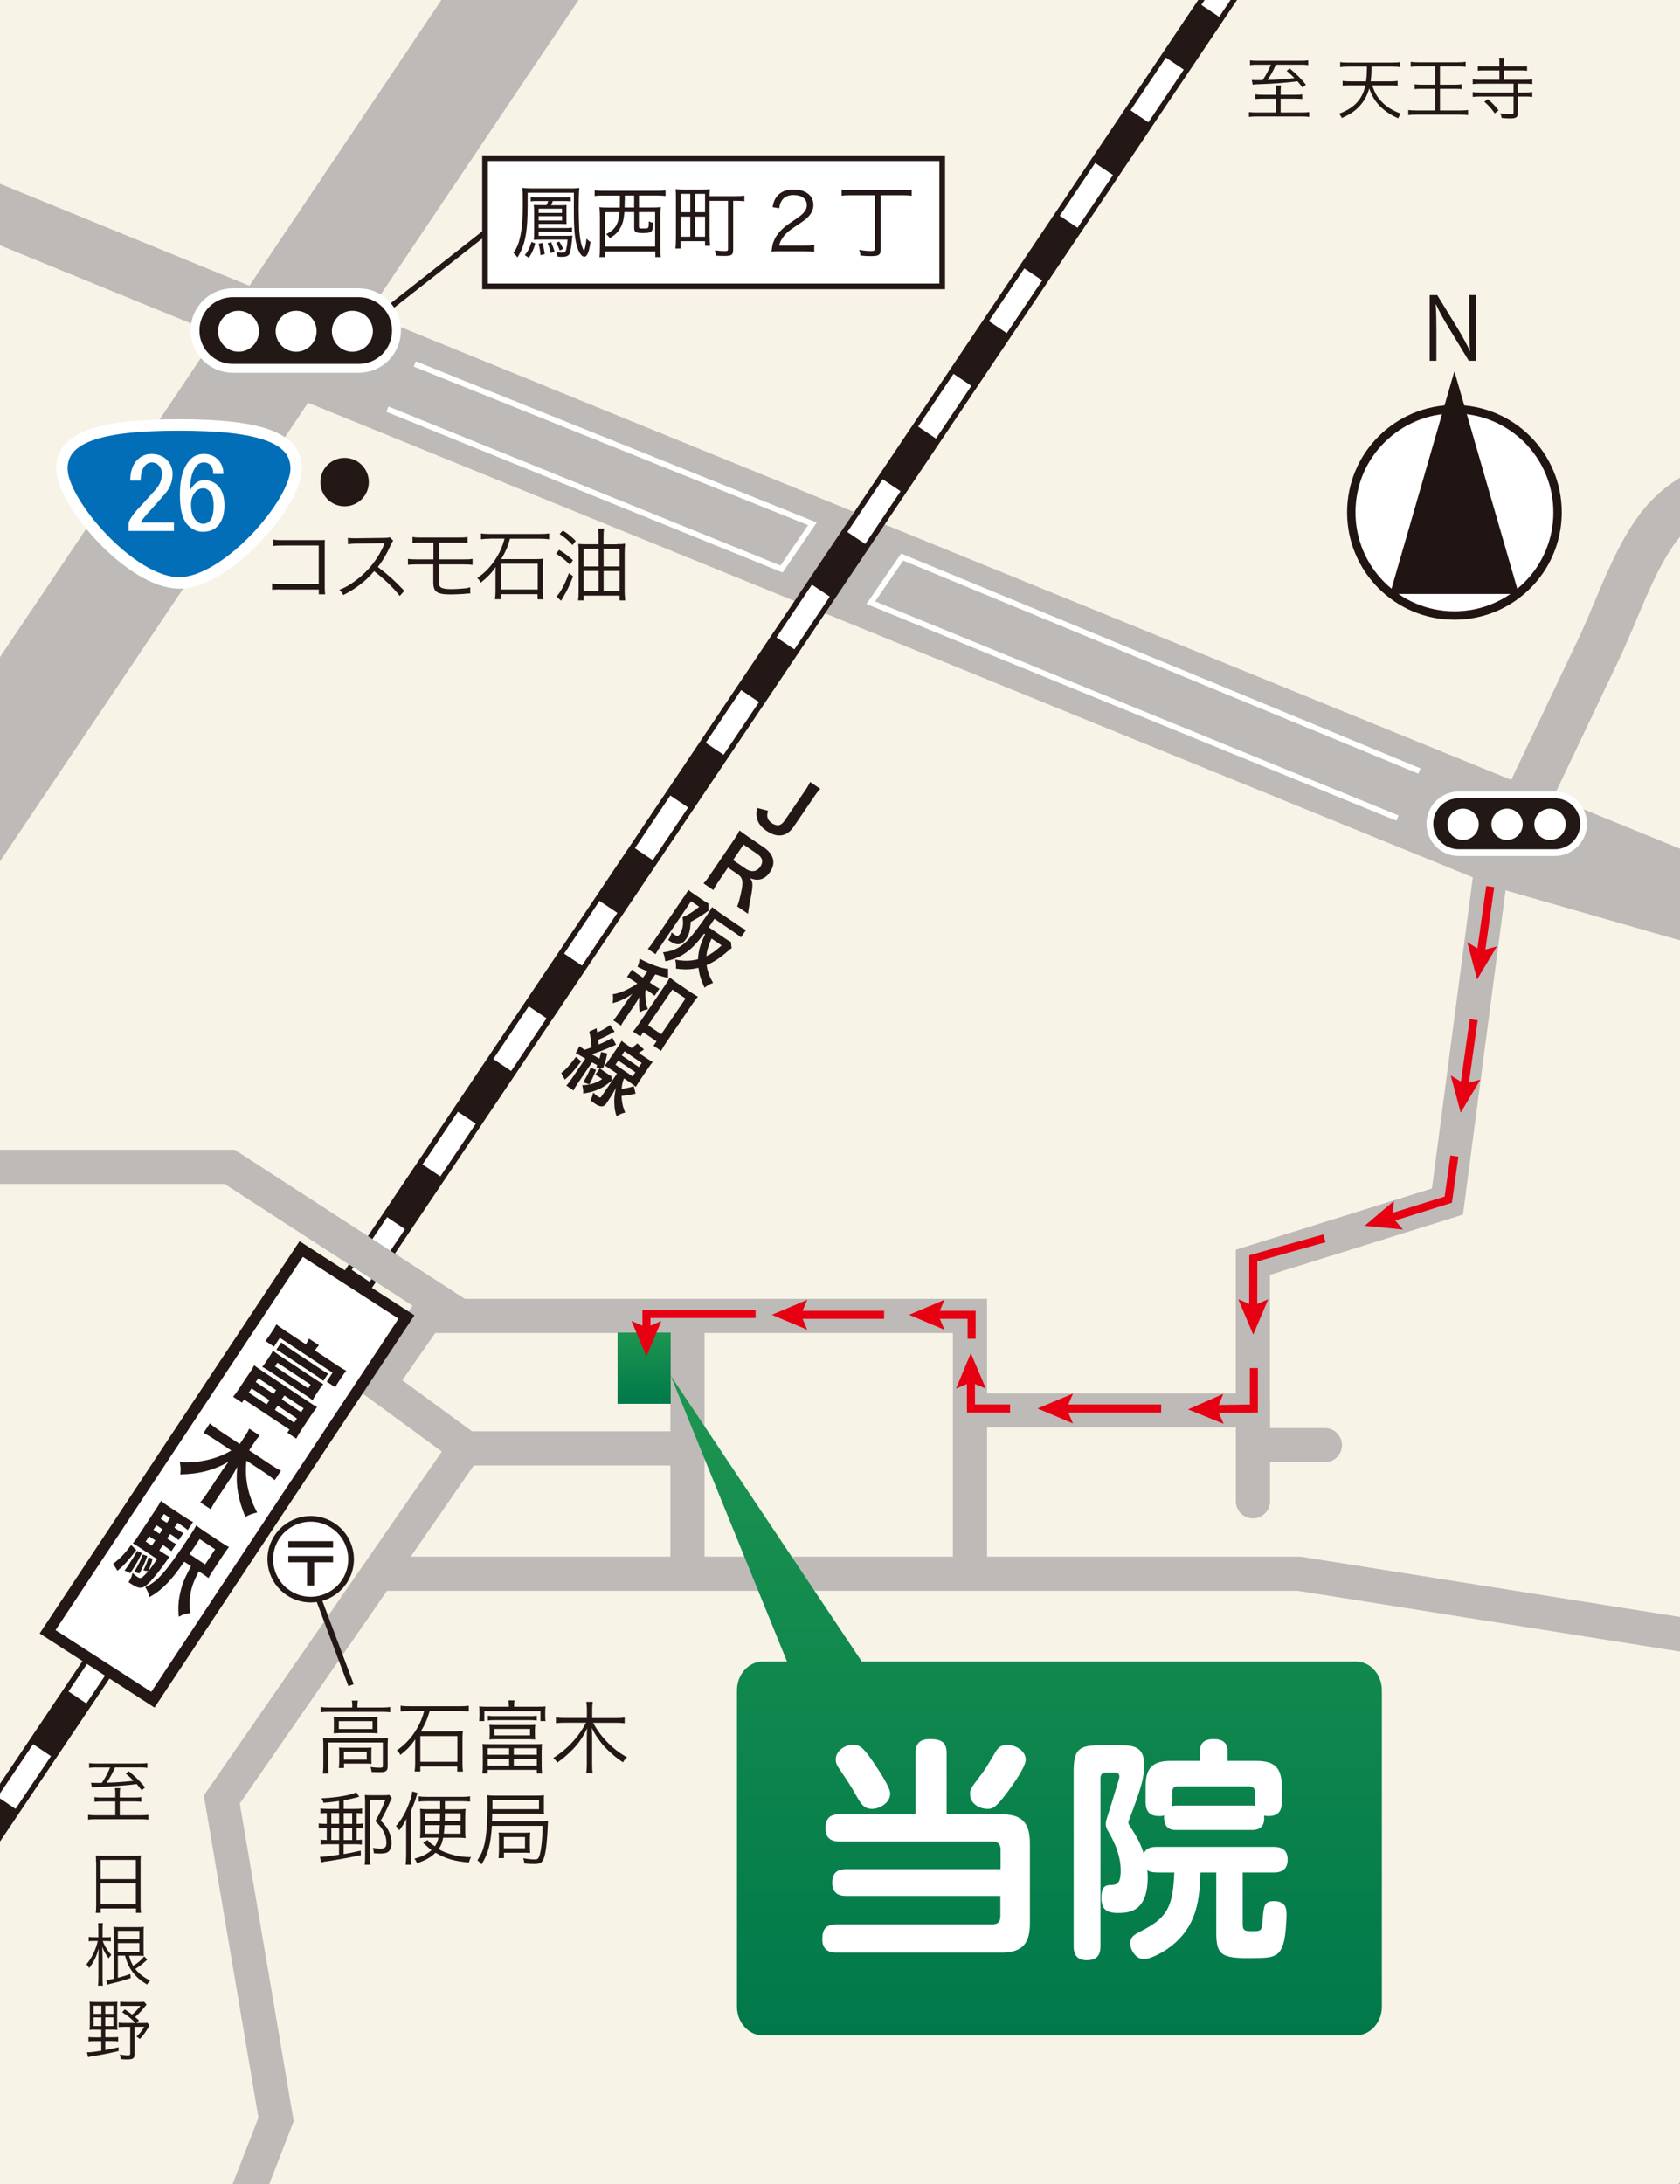
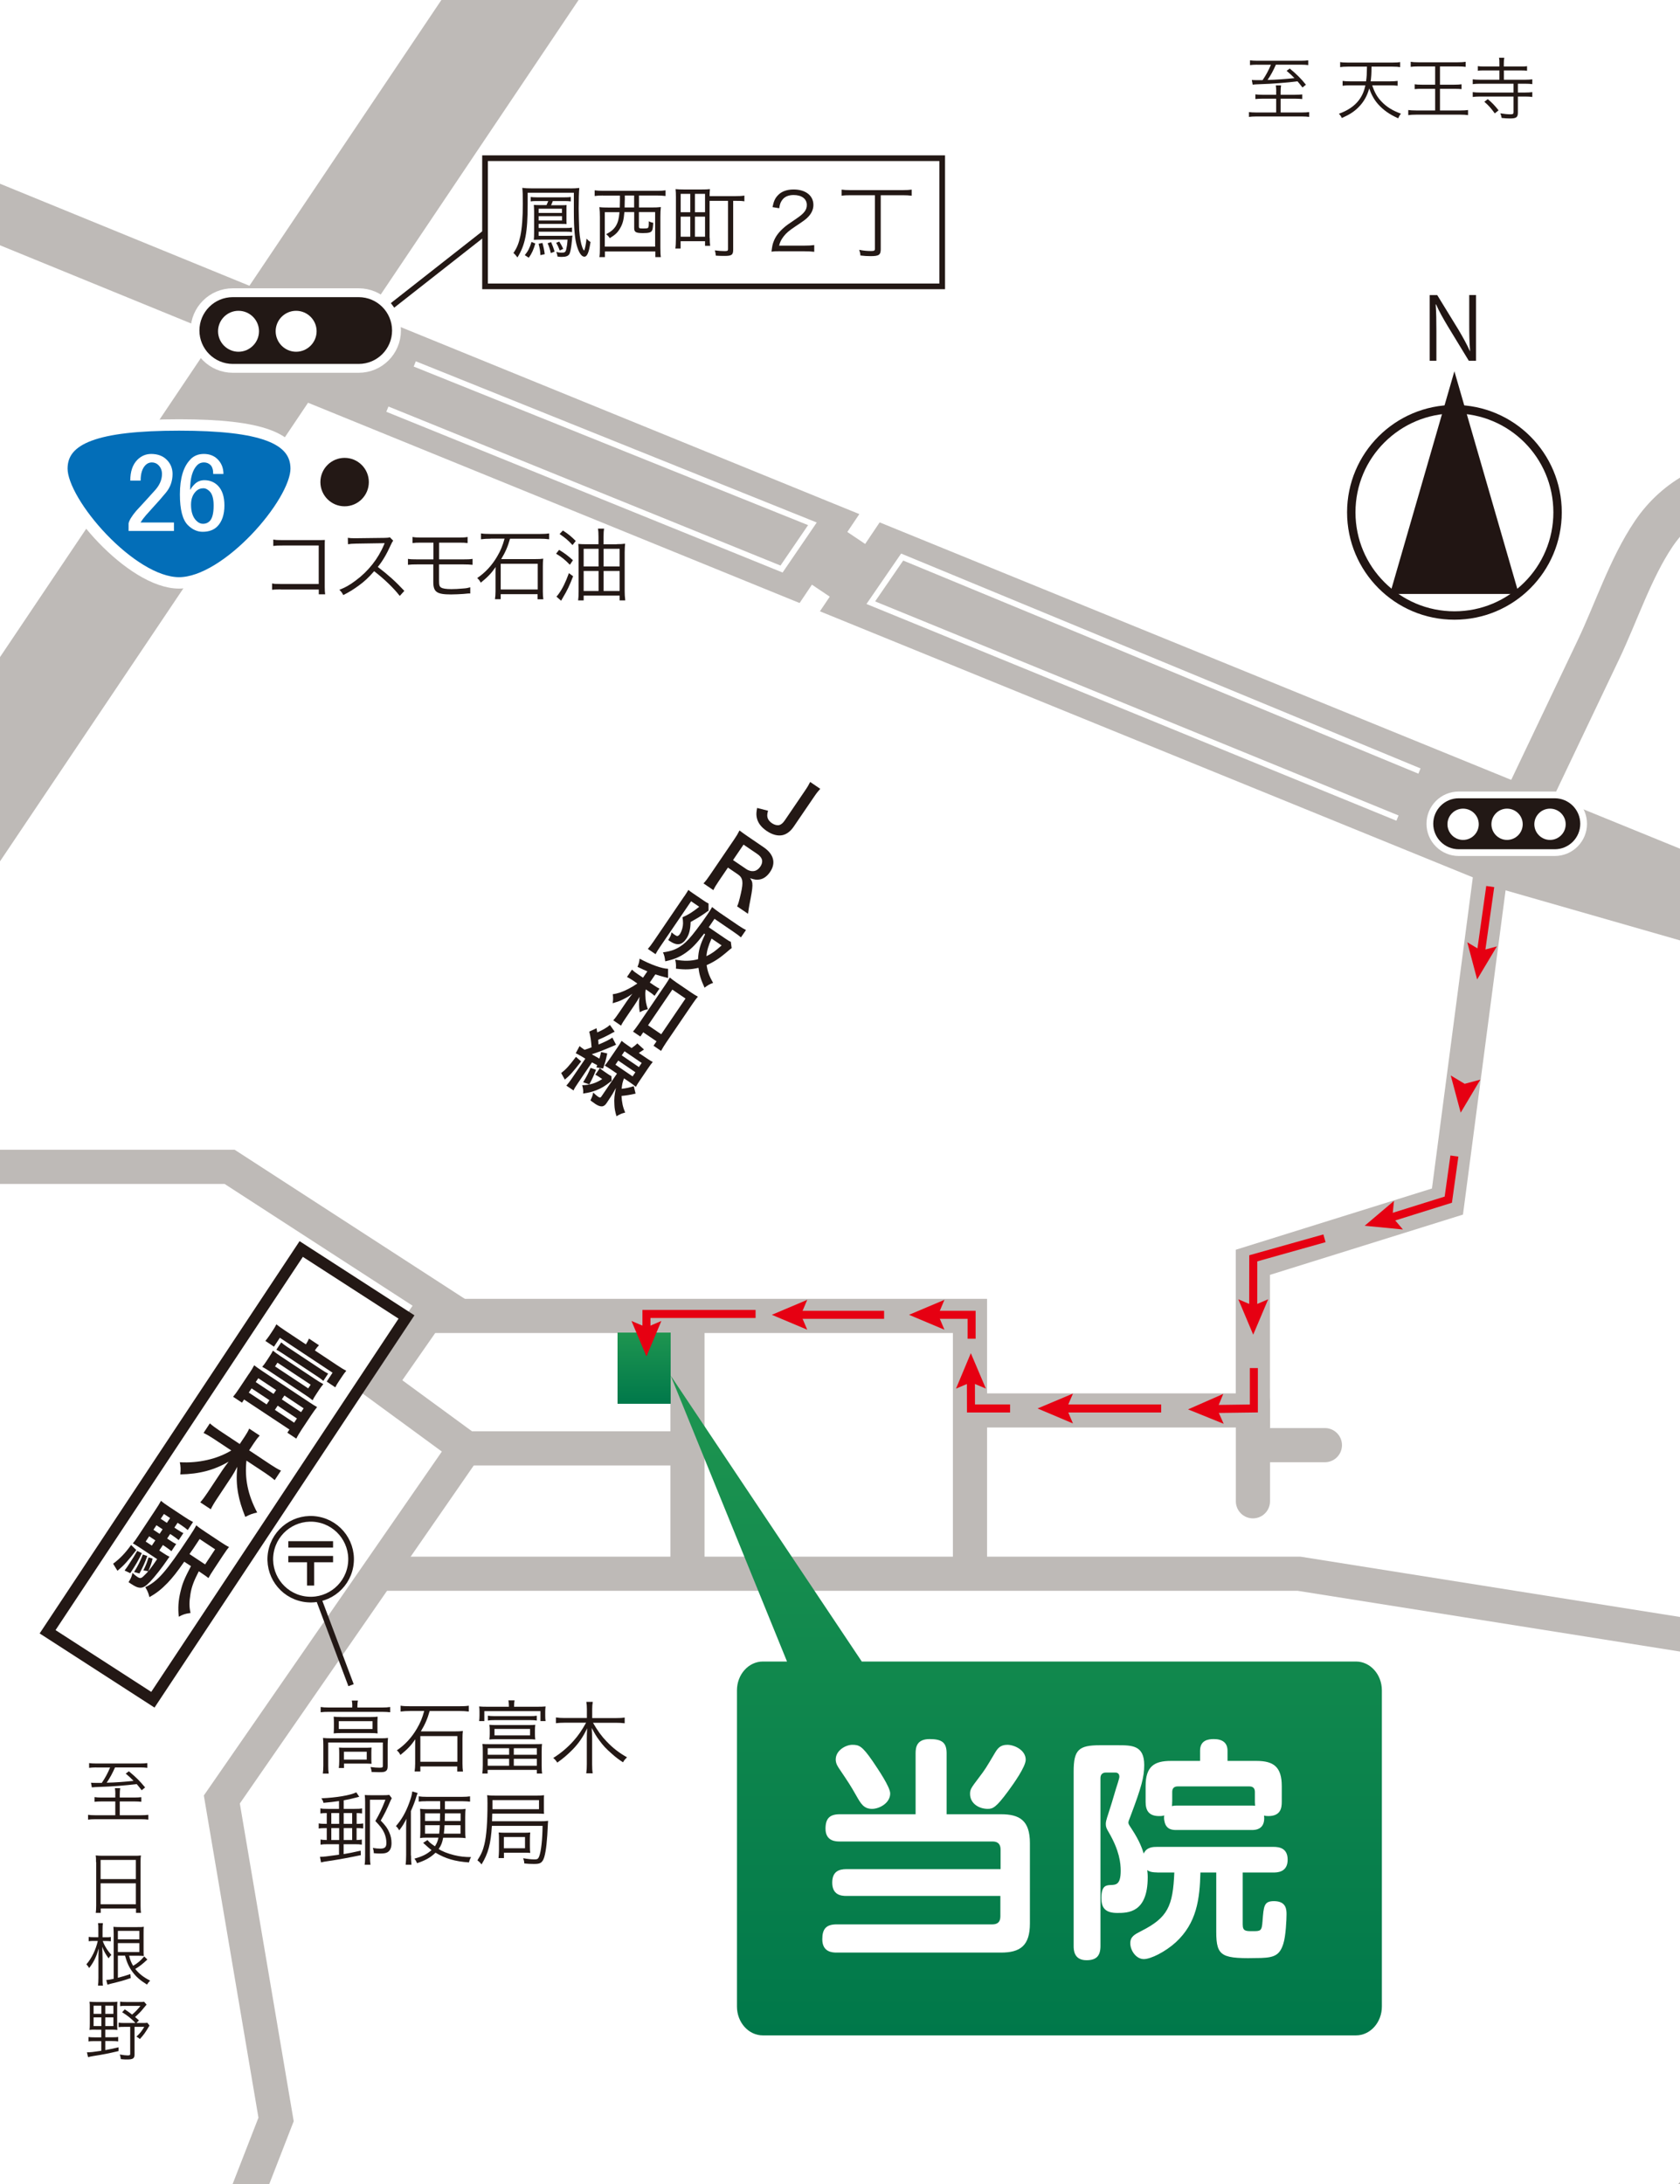
<svg xmlns="http://www.w3.org/2000/svg" xmlns:xlink="http://www.w3.org/1999/xlink" id="_レイヤー_2" viewBox="0 0 240 312">
  <defs>
    <style>.cls-1,.cls-2,.cls-3,.cls-4,.cls-5,.cls-6,.cls-7,.cls-8,.cls-9,.cls-10,.cls-11,.cls-12,.cls-13,.cls-14,.cls-15{fill:none;}.cls-16{clip-path:url(#clippath);}.cls-2,.cls-3{stroke-width:1.63px;}.cls-2,.cls-3,.cls-4,.cls-5,.cls-8,.cls-9,.cls-10,.cls-11,.cls-12,.cls-13,.cls-14,.cls-15{stroke-miterlimit:10;}.cls-2,.cls-4,.cls-9{stroke:#231815;}.cls-3,.cls-6,.cls-7,.cls-8,.cls-11{stroke:#fff;}.cls-17{fill:#f7f3e7;}.cls-18{fill:#036eb8;}.cls-19{fill:#e60012;}.cls-20{fill:#fff;}.cls-21{fill:#bebab7;}.cls-22{fill:#231815;}.cls-23{fill:#221815;}.cls-24{fill:#211513;}.cls-4{stroke-width:4.6px;}.cls-5,.cls-12,.cls-13,.cls-14,.cls-15{stroke:#bebab7;}.cls-5,.cls-13{stroke-width:4.88px;}.cls-25{fill:url(#_名称未設定グラデーション_29-2);}.cls-6{stroke-width:1.93px;}.cls-7{stroke-width:2.53px;}.cls-26{fill:url(#_名称未設定グラデーション_29);}.cls-8,.cls-9{stroke-width:.81px;}.cls-10{stroke:#e60012;stroke-width:1.15px;}.cls-11{stroke-dasharray:0 0 9.07 9.07;stroke-width:3.07px;}.cls-12{stroke-width:6.51px;}.cls-13{stroke-linecap:round;}.cls-14{stroke-width:16.27px;}.cls-15{stroke-width:8.14px;}</style>
    <clipPath id="clippath">
      <rect class="cls-1" width="240" height="312" />
    </clipPath>
    <linearGradient id="_名称未設定グラデーション_29" x1="92.02" y1="190.37" x2="92.02" y2="200.54" gradientUnits="userSpaceOnUse">
      <stop offset="0" stop-color="#1e9550" />
      <stop offset="1" stop-color="#00784a" />
    </linearGradient>
    <linearGradient id="_名称未設定グラデーション_29-2" x1="146.61" y1="196.51" x2="146.61" y2="290.78" xlink:href="#_名称未設定グラデーション_29" />
  </defs>
  <g id="_新MAP">
    <g class="cls-16">
-       <rect class="cls-17" x="-95.28" y="-30.65" width="420.65" height="403.02" />
      <polygon class="cls-21" points="214.69 127.08 32.19 52.72 37.87 38.83 258.44 128.76 254.46 138.49 214.69 127.08" />
      <line class="cls-15" x1="-85.88" y1="-4.49" x2="351.71" y2="174.53" />
      <line class="cls-14" x1="94.73" y1="-32.57" x2="-178.42" y2="374.09" />
      <polyline class="cls-5" points="138.57 222.75 138.57 187.99 60.9 187.99 54.11 197.74 66.48 206.8 31.69 257.07 39.44 302.78 13.32 369.91" />
      <line class="cls-15" x1="232.82" y1="326.62" x2="458.55" y2="56.93" />
-       <line class="cls-4" x1="185.58" y1="-17.32" x2="-87.58" y2="389.34" />
      <line class="cls-11" x1="177.95" y1="-5.97" x2="-82.48" y2="381.76" />
      <polygon class="cls-20" points="21.84 242.82 6.8 233.11 43.03 178.43 58.07 188.14 21.84 242.82" />
      <polygon class="cls-2" points="21.84 242.82 6.8 233.11 43.03 178.43 58.07 188.14 21.84 242.82" />
      <path class="cls-22" d="M35.58,196.25c.37-.55,.55-.86,.73-1.21,.31,.24,.53,.4,1.14,.81l6.66,4.42c.6,.4,.85,.55,1.19,.74-.29,.36-.46,.59-.83,1.14l-1.35,2.03c-.34,.52-.62,.98-.79,1.34l-1.28-.85,.3-.45-6.48-4.29-.3,.45-1.27-.84c.26-.31,.57-.73,.91-1.25l1.35-2.03Zm-.04,2.69l2.55,1.69,.4-.6-2.55-1.69-.4,.6Zm.99-1.5l2.55,1.69,.37-.55-2.55-1.69-.37,.55Zm8.63,1.75c-.26,.39-.36,.57-.5,.85-.31-.26-.68-.52-1.03-.75l-5.08-3.37c-.36-.24-.73-.47-1.09-.66,.22-.25,.34-.41,.59-.79l.44-.67c.24-.36,.32-.5,.5-.85,.29,.24,.61,.47,1.03,.75l5.08,3.37c.41,.28,.76,.49,1.09,.66-.23,.28-.34,.42-.59,.79l-.44,.67Zm-1.47-7.13c.24-.36,.33-.55,.45-.83l1.43,.95c-.21,.21-.37,.4-.59,.74l3.19,2.12c.59,.39,.9,.58,1.3,.79-.19,.21-.34,.42-.57,.76l-.5,.75c-.22,.33-.37,.58-.5,.85l-1.23-.82,.84-1.27-7.53-4.99-.84,1.27-1.23-.82c.22-.27,.37-.47,.6-.8l.49-.74c.18-.28,.35-.55,.48-.83,.35,.28,.66,.5,1.24,.89l2.97,1.97Zm-4.42,9.35l2.75,1.83,.4-.6-2.75-1.83-.4,.6Zm.37-6.74l-.35,.53,4.74,3.14,.35-.53-4.74-3.14Zm.53-2.9c.21,.19,.51,.4,.84,.63l4.96,3.29c.35,.23,.65,.42,.91,.54l-.69,1.04c-.24-.21-.51-.41-.85-.63l-4.97-3.29c-.32-.21-.61-.39-.89-.53l.69-1.04Zm.09,8.14l2.75,1.83,.37-.55-2.75-1.83-.37,.55Z" />
      <path class="cls-22" d="M35.21,208.64c-.28,2.57,.2,4.93,1.53,7.43-.75,.18-.95,.25-1.7,.63-.56-1.41-.83-2.35-1.01-3.31-.24-1.32-.27-2.4-.13-3.85-.29,.56-.55,1-.78,1.36l-2.14,3.23c-.37,.55-.65,1.03-.87,1.48l-1.5-.99c.35-.4,.66-.82,1.04-1.39l2.12-3.2c.19-.29,.56-.79,.89-1.22-2.04,1.2-4.19,1.77-6.9,1.82,.07-.7,.05-1.18-.07-1.74,2.65,.16,5.36-.46,7.35-1.68l-2.52-1.67c-.52-.34-.96-.6-1.44-.84l.9-1.36c.4,.35,.78,.63,1.33,1l2.94,1.95,.72-1.08c.3-.45,.47-.76,.63-1.12l1.5,.99c-.27,.29-.49,.57-.78,1.01l-.73,1.1,3.1,2.06c.59,.39,1.03,.65,1.45,.84l-.9,1.36c-.39-.34-.85-.68-1.34-1.01l-2.69-1.78Z" />
      <path class="cls-22" d="M19.47,221.44c-1.22,1.58-1.7,2.12-2.69,2.96l-.62-1.01c.99-.74,1.72-1.5,2.57-2.68l.75,.73Zm.8,.42c-.49,1.04-.9,1.74-1.66,2.88l-.81-.38c.34-.46,.47-.65,.73-1.06,.5-.76,.66-1.02,1.07-1.74l.66,.31Zm2.49-.36l.47,.31c.48,.32,.71,.45,.99,.59-.13,.15-.16,.19-.31,.42-.75,1.11-1.81,2.45-2.46,3.14-.62,.65-1,.88-1.46,.86-.36-.03-.65-.15-1.32-.59-.07-.05-.17-.11-.31-.21l.09-.14c.25-.38,.4-.76,.47-1.18,.32,.29,.48,.42,.69,.56,.38,.25,.54,.24,.87-.07,.65-.6,1.07-1.13,1.97-2.46l-2.42-1.6c-.44-.29-.73-.47-1.05-.65,.23-.27,.43-.55,.79-1.1l2.35-3.55c.45-.68,.67-1.03,.88-1.43,.32,.28,.61,.49,1.25,.91l2.04,1.35c.55,.37,.86,.55,1.29,.77l-.76,1.15c-.28-.25-.52-.42-.93-.7l-.52-.34-.46,.69,.38,.25c.4,.27,.65,.42,.91,.53l-.67,1.01c-.23-.2-.48-.38-.84-.63l-.38-.25-.43,.65,.38,.25c.4,.27,.65,.42,.91,.53l-.68,1.03c-.23-.2-.48-.38-.84-.63l-.38-.25-.5,.75Zm-1.72,.79c-.28,.82-.63,1.6-1.12,2.49l-.77-.21c.52-.81,.94-1.65,1.26-2.5l.63,.22Zm.75,.37c-.1,.53-.26,.99-.61,1.8l-.7-.12c.37-.73,.54-1.17,.74-1.85l.57,.16Zm6.61,1.81c-.7,1.36-1.03,2.22-1.19,3.23-.19,1.18-.19,1.83,.01,2.73-.74,.09-1.04,.19-1.68,.53-.13-1.25-.06-2.33,.24-3.56,.3-1.25,.53-1.8,1.5-3.67l-.96-.63c-1.04,1.5-1.66,2.27-2.37,3.02-.89,.92-1.62,1.5-2.61,2.04-.13-.58-.26-.89-.59-1.42,1.79-.84,2.95-2.17,6.28-7.19,.56-.84,.78-1.21,1.01-1.65,.32,.28,.62,.49,1.28,.93l2.11,1.4c.63,.42,.94,.61,1.29,.77-.23,.27-.39,.49-.87,1.21l-1.28,1.94c-.4,.61-.61,.94-.79,1.29-.2-.17-.54-.41-.99-.71l-.39-.26Zm-7.09-5l-.5,.75,.88,.58,.5-.75-.88-.58Zm1.92-1l-.88-.58-.43,.65,.88,.58,.43-.65Zm1.07-1.61l-.88-.58-.46,.69,.88,.58,.46-.69Zm5,6.63l1.43-2.16-2.21-1.47-.35,.53c-.28,.41-.47,.7-.59,.89-.17,.23-.27,.38-.3,.42-.05,.07-.11,.17-.21,.31l2.22,1.47Z" />
      <line class="cls-20" x1="45.1" y1="227.31" x2="50.15" y2="240.74" />
      <line class="cls-9" x1="45.1" y1="227.31" x2="50.15" y2="240.74" />
      <path class="cls-20" d="M50.15,222.75c0,3.18-2.58,5.77-5.77,5.77s-5.77-2.58-5.77-5.77,2.58-5.77,5.77-5.77,5.77,2.58,5.77,5.77" />
      <circle class="cls-9" cx="44.39" cy="222.75" r="5.77" transform="translate(-182.69 227.82) rotate(-80.01)" />
      <path class="cls-22" d="M47.58,221.08h-6.39v-.91h6.39v.91Zm-6.39,2.1v-.9h6.39v.9h-2.7v3.33h-1.02v-3.33h-2.67Z" />
      <path class="cls-12" d="M217.96,114.63c3.46-7.27,6.92-14.54,10.38-21.8,2.53-5.31,4.59-11.64,7.87-16.52,6.95-10.37,21.33-9.81,31.35-5.18,13.15,6.08,25.51,14.32,40.36,15.39,13.3,.96,26.67,1.06,39.98,.3,24.97-1.43,38.02,6.38,61.75,28.02" />
      <g>
        <path class="cls-20" d="M222.51,73.19c0,8.14-6.6,14.74-14.74,14.74s-14.74-6.61-14.74-14.74,6.6-14.74,14.74-14.74,14.74,6.6,14.74,14.74" />
        <path class="cls-24" d="M222.51,73.19h-.6c0,3.91-1.58,7.44-4.14,10s-6.09,4.14-9.99,4.14-7.43-1.58-9.99-4.14c-2.57-2.56-4.15-6.09-4.15-10s1.57-7.44,4.15-10c2.56-2.55,6.09-4.13,9.99-4.13s7.43,1.58,9.99,4.13c2.56,2.56,4.14,6.09,4.14,10h1.2c0-8.47-6.86-15.34-15.33-15.34s-15.34,6.87-15.34,15.34,6.87,15.35,15.34,15.34c8.47,0,15.33-6.86,15.33-15.34h-.59Z" />
        <polygon class="cls-24" points="198.57 84.85 207.77 53.04 216.97 84.85 198.57 84.85" />
        <path class="cls-24" d="M210.85,51.54h-1.02l-3-4.93c-.62-1.04-1.23-2.09-1.68-3.13l-.05,.02c.08,1.19,.1,2.29,.1,3.91v4.13h-.96v-9.38h1.08l3.03,4.94c.66,1.12,1.2,2.09,1.64,3.07l.02-.02c-.1-1.31-.12-2.42-.12-3.9v-4.1h.97v9.38Z" />
      </g>
      <path class="cls-18" d="M25.58,83.27c-6.83,0-16.74-11.46-16.74-16.32,0-4.37,5.01-6.24,16.74-6.24s16.73,1.86,16.73,6.24c0,4.86-9.9,16.32-16.73,16.32" />
      <path class="cls-3" d="M25.58,83.27c-6.83,0-16.74-11.46-16.74-16.32,0-4.37,5.01-6.24,16.74-6.24s16.73,1.86,16.73,6.24c0,4.86-9.9,16.32-16.73,16.32Z" />
      <path class="cls-20" d="M18.61,68.67c0-1.31,.34-2.31,1.02-2.99,.55-.55,1.21-.83,1.97-.83,.93,0,1.67,.28,2.22,.83,.55,.55,.83,1.23,.83,2.03,0,1.02-.32,1.91-.95,2.67-.59,.72-1.21,1.42-1.84,2.1-.34,.38-.68,.76-1.02,1.14-.3,.34-.55,.68-.76,1.02h4.77v1.21h-6.48v-1.08c.08-.42,.44-1.02,1.08-1.78,1.06-1.14,1.93-2.1,2.61-2.86,.72-.76,1.08-1.57,1.08-2.42,0-.51-.17-.93-.51-1.27-.25-.25-.57-.38-.95-.38-.34,0-.64,.13-.89,.38-.47,.47-.7,1.21-.7,2.22h-1.46Z" />
      <path class="cls-20" d="M27.21,65.61c.51-.51,1.14-.76,1.91-.76,.8,0,1.46,.25,1.97,.76,.55,.55,.83,1.25,.83,2.1h-1.46c0-.59-.13-1.02-.38-1.27-.25-.25-.57-.38-.95-.38s-.7,.13-.95,.38c-.68,.68-1.02,1.86-1.02,3.56,.17-.3,.38-.57,.64-.83,.38-.38,.85-.57,1.4-.57,.76,0,1.4,.26,1.91,.76,.64,.64,.95,1.59,.95,2.86s-.34,2.31-1.02,2.99c-.51,.51-1.21,.76-2.1,.76-.76,0-1.46-.32-2.1-.95-.76-.76-1.14-2.22-1.14-4.39,0-2.33,.51-4.01,1.53-5.02m.76,4.58c-.47,.47-.7,1.1-.7,1.91,0,1.02,.25,1.78,.76,2.29,.3,.3,.61,.44,.95,.44,.38,0,.7-.13,.95-.38,.38-.38,.57-1.12,.57-2.23,0-.97-.19-1.65-.57-2.03-.3-.3-.59-.44-.89-.44-.42,0-.78,.15-1.08,.44" />
      <rect class="cls-20" x="69.29" y="22.6" width="65.31" height="18.31" />
      <rect class="cls-9" x="69.29" y="22.6" width="65.31" height="18.31" />
      <path class="cls-22" d="M81.48,26.92c.51,0,.85-.02,1.28-.07-.06,.56-.09,1.64-.09,2.92,0,.42,.06,2.79,.08,3.12,.07,1.03,.23,1.9,.44,2.46,.07,.19,.17,.38,.22,.41t.02,.03h.01c.1-.07,.26-.84,.35-1.7,.21,.23,.35,.35,.57,.48-.22,1.49-.48,2.1-.88,2.1-.38,0-.74-.5-1.03-1.41-.33-1.04-.47-2.54-.47-5.05v-2.68h-6.6v1.67c0,4.01-.34,5.78-1.46,7.58-.17-.24-.36-.46-.57-.64,.51-.74,.77-1.4,.99-2.44,.23-1.09,.35-2.63,.35-4.6,0-1.29-.02-1.8-.08-2.26,.4,.05,.77,.07,1.26,.07h5.58Zm-5.01,7.87c-.24,.85-.5,1.44-.93,2.03l-.57-.37c.48-.58,.71-1.05,.96-1.89l.55,.23Zm1.59-5.47c.11-.23,.18-.39,.26-.6h-1.64c-.4,0-.62,.01-.87,.05v-.63c.24,.03,.47,.05,.87,.05h3.98c.41,0,.63-.01,.88-.05v.63c-.29-.03-.48-.05-.88-.05h-1.69c-.08,.24-.14,.38-.25,.6h1.37c.49,0,.68-.01,.85-.03-.02,.22-.02,.37-.02,.77v1.2c0,.41,0,.55,.02,.75-.26-.02-.33-.02-.74-.02h-3.25v.58h3.87c.43,0,.63-.01,.9-.06v.65c-.27-.05-.48-.06-.9-.06h-3.87v.59h3.87c.41,0,.68-.01,.97-.03-.05,.25-.06,.32-.08,.64-.1,1.08-.23,1.73-.36,1.98-.18,.3-.49,.42-1.12,.42-.19,0-.33-.01-.59-.05-.02-.23-.08-.43-.17-.65,.3,.07,.54,.1,.77,.1,.44,0,.56-.09,.65-.48,.09-.4,.14-.68,.19-1.39h-3.83c-.39,0-.65,.01-.99,.03,.03-.31,.04-.59,.04-1.05v-2.97c0-.4-.02-.67-.04-.97,.24,.02,.51,.03,.99,.03h.8Zm-.57,5.38c.14,.49,.26,1.05,.33,1.61l-.62,.14c-.03-.65-.08-.91-.26-1.62l.55-.13Zm-.54-4.28h3.33v-.6h-3.33v.6Zm0,1.08h3.34v-.62h-3.34v.62Zm1.78,3.08q.3,.7,.5,1.36l-.54,.22c-.15-.64-.24-.91-.46-1.41l.49-.16Zm1.23,1.2c-.16-.44-.25-.65-.51-1.09l.44-.18c.22,.33,.36,.59,.57,1.04l-.5,.24Z" />
      <path class="cls-22" d="M86.12,27.93c-.46,0-.83,.02-1.17,.07v-.81c.31,.04,.7,.07,1.19,.07h7.76c.49,0,.87-.02,1.18-.07v.81c-.34-.04-.72-.07-1.17-.07h-2.63v1.71h1.77c.6,0,.93-.01,1.36-.06-.05,.43-.07,.8-.07,1.4v4.39c0,.68,.02,1.05,.07,1.36h-.79v-.81h-7.2v.81h-.79c.06-.38,.07-.7,.07-1.38v-4.36c0-.54-.02-.97-.07-1.4,.35,.05,.76,.06,1.33,.06h1.58c.01-.4,.02-.64,.02-1.01v-.7h-2.44Zm.28,2.37v4.93h7.19v-4.93h-2.32v2.07c0,.24,.08,.27,.56,.27,.63,0,.74-.02,.8-.19,.05-.1,.06-.34,.06-.84,.24,.13,.41,.18,.63,.22-.05,.74-.08,.96-.19,1.14-.16,.25-.47,.33-1.28,.33-1.01,0-1.25-.14-1.25-.71v-2.29h-1.4c-.1,1.15-.24,1.67-.63,2.34-.34,.59-.7,.92-1.46,1.38-.17-.26-.28-.38-.52-.56,.72-.38,1.09-.7,1.39-1.18,.31-.52,.44-1.05,.52-1.97h-2.09Zm2.85-1.7c0,.41-.01,.65-.02,1.04h1.36v-1.71h-1.33v.67Z" />
      <path class="cls-22" d="M101.39,33.99c0,.42,.02,.82,.06,1.13h-.73v-.66h-3.49v1.04h-.75c.05-.32,.08-.81,.08-1.5v-5.82c0-.49-.01-.81-.05-1.16,.33,.03,.66,.05,1.17,.05h2.56c.52,0,.84-.01,1.18-.05-.03,.29-.05,.5-.05,1h3.57c.65,0,1.06-.02,1.4-.08v.82c-.34-.06-.64-.07-1.37-.07h-.23v6.97c0,.75-.21,.9-1.23,.9-.4,0-.87-.01-1.25-.04-.02-.29-.06-.47-.14-.75,.58,.07,.99,.1,1.39,.1s.49-.04,.49-.26v-6.92h-2.63v5.31Zm-4.15-3.67h1.37v-2.63h-1.37v2.63Zm0,3.5h1.37v-2.87h-1.37v2.87Zm2.04-3.5h1.44v-2.63h-1.44v2.63Zm0,3.5h1.44v-2.87h-1.44v2.87Z" />
      <path class="cls-22" d="M111.46,35.89c-.72,0-.89,.01-1.25,.06,.12-.9,.16-1.07,.33-1.5,.28-.72,.76-1.34,1.48-1.96,.4-.34,.42-.35,1.74-1.25,1.13-.76,1.5-1.26,1.5-1.96,0-.87-.73-1.42-1.89-1.42-.75,0-1.31,.25-1.65,.74-.22,.31-.32,.58-.4,1.15l-.96-.16c.17-.82,.34-1.22,.72-1.64,.51-.58,1.29-.88,2.29-.88,1.72,0,2.83,.87,2.83,2.21,0,.58-.23,1.13-.67,1.62-.34,.39-.64,.6-1.94,1.47-.9,.6-1.26,.92-1.64,1.4-.35,.47-.51,.77-.65,1.32h3.63c.57,0,.96-.02,1.39-.08v.96c-.46-.05-.83-.07-1.4-.07h-3.46Z" />
      <path class="cls-22" d="M121.46,27.89c-.52,0-.83,.01-1.23,.07v-.87c.34,.05,.72,.07,1.22,.07h7.56c.51,0,.88-.02,1.23-.07v.87c-.38-.05-.74-.07-1.23-.07h-3.19v7.7c0,.82-.26,1-1.42,1-.5,0-.92-.02-1.48-.09-.03-.36-.07-.5-.18-.81,.66,.13,1.13,.17,1.73,.17,.43,0,.52-.06,.52-.36v-7.61h-3.53Z" />
      <path class="cls-22" d="M40.09,84.2q-.92,.01-1.22,.05v-.9c.38,.07,.54,.08,1.24,.08h5.42v-5.5h-5.18c-.68,0-.92,.01-1.31,.06v-.91c.4,.07,.57,.08,1.31,.08h5.47c.15,0,.31-.01,.59-.02-.02,.28-.02,.48-.02,.89v5.83c0,.42,.02,.83,.06,1.04h-.91v-.68h-5.45Z" />
      <path class="cls-22" d="M57.1,85.12c-.9-1.15-2.19-2.39-3.65-3.52-.8,.91-1.36,1.44-2.18,2.04-.79,.57-1.39,.95-2.23,1.37-.18-.34-.27-.47-.56-.75,.88-.35,1.44-.66,2.31-1.31,1.82-1.34,3.24-3.14,4.07-5.14,.02-.07,.03-.08,.06-.14,.02-.03,.02-.05,.03-.08-.1,.01-.14,.01-.27,.01l-3.8,.06c-.51,.01-.84,.03-1.17,.09l-.02-.92c.31,.05,.51,.06,.9,.06h.3l4.07-.05c.4-.01,.54-.02,.73-.09l.48,.49c-.11,.14-.19,.27-.32,.56-.64,1.41-1.17,2.31-1.88,3.19,1.49,1.14,2.5,2.04,3.79,3.42l-.65,.72Z" />
      <path class="cls-22" d="M59.59,80.63c-.6,0-.92,.01-1.31,.06v-.85c.4,.06,.64,.07,1.32,.07h2.32v-2.39h-1.69c-.66,0-.96,.01-1.3,.06v-.87c.38,.07,.6,.08,1.31,.08h5.24c.72,0,.95-.01,1.32-.08v.87c-.34-.05-.64-.06-1.31-.06h-2.76v2.39h3.46c.67,0,.92-.01,1.32-.07v.85c-.39-.04-.71-.06-1.31-.06h-3.48v2.24c0,.72,.05,.91,.29,1.06,.22,.15,.72,.23,1.48,.23,.43,0,1.06-.03,1.7-.09,.44-.03,.62-.07,.99-.17v.89c-.06-.01-.1-.01-.14-.01-.11,0-.14,0-.85,.07-.42,.03-1.24,.07-1.77,.07-2.02,0-2.52-.35-2.52-1.78v-2.51h-2.34Z" />
      <path class="cls-22" d="M70.07,76.96c-.58,0-.9,.02-1.36,.08v-.84c.34,.06,.71,.08,1.34,.08h7.07c.62,0,.96-.02,1.33-.08v.84c-.43-.06-.81-.08-1.33-.08h-4.26c-.3,1.09-.66,1.93-1.26,2.91h4.88c.51,0,.82-.01,1.13-.06-.05,.34-.06,.74-.06,1.12v3.55c0,.42,.02,.81,.07,1.13h-.82v-.73h-5.27v.72h-.82c.05-.34,.08-.71,.08-1.13v-2.59c0-.33,0-.63,.02-.88-.66,.95-1.12,1.42-2.13,2.24-.14-.28-.28-.47-.51-.66,1.15-.77,2.12-1.82,2.87-3.11,.48-.81,.77-1.53,1.04-2.52h-2Zm1.46,7.25h5.29v-3.67h-5.29v3.67Z" />
      <path class="cls-22" d="M79.87,78.55c.8,.49,1.24,.82,1.98,1.48l-.44,.65c-.71-.73-1.17-1.1-1.97-1.58l.43-.55Zm2,3.78c-.52,1.34-.83,2.01-1.46,3.05-.1,.16-.13,.22-.25,.44l-.67-.59c.09-.09,.21-.22,.33-.4,.52-.72,.99-1.66,1.45-2.95l.6,.44Zm-1.45-6.54c.77,.5,1.17,.83,1.83,1.49l-.46,.59c-.67-.73-1.06-1.05-1.85-1.58l.47-.5Zm7.67,1.95c.51,0,.87-.02,1.21-.07-.03,.35-.06,.74-.06,1.23v5.56c0,.44,.02,.76,.08,1.31h-.8v-.68h-5.14v.68h-.79c.05-.33,.07-.79,.07-1.25v-5.65c0-.49-.01-.83-.05-1.17,.25,.03,.6,.05,1.14,.05h1.75v-1.06c0-.51-.02-.88-.08-1.17h.88c-.06,.34-.08,.66-.08,1.2v1.04h1.86Zm-4.71,3.18h2.13v-2.52h-2.13v2.52Zm0,3.51h2.13v-2.86h-2.13v2.86Zm2.85-3.51h2.29v-2.52h-2.29v2.52Zm0,3.51h2.29v-2.86h-2.29v2.86Z" />
      <polyline class="cls-5" points="65.68 187.99 32.8 166.69 -100.1 166.69" />
      <line class="cls-9" x1="69.29" y1="33.25" x2="54.86" y2="44.58" />
      <path class="cls-7" d="M51.24,42.45h-17.98c-2.64,0-4.77,2.14-4.77,4.77s2.14,4.77,4.77,4.77h17.98c2.64,0,4.77-2.14,4.77-4.77s-2.13-4.77-4.77-4.77Z" />
      <path class="cls-7" d="M34.07,44.4c-1.61,0-2.92,1.31-2.92,2.92s1.31,2.93,2.92,2.93,2.93-1.32,2.93-2.93-1.32-2.92-2.93-2.92Z" />
      <path class="cls-7" d="M42.3,44.4c-1.61,0-2.92,1.31-2.92,2.92s1.31,2.93,2.92,2.93,2.93-1.32,2.93-2.93-1.32-2.92-2.93-2.92Z" />
      <path class="cls-7" d="M50.34,44.4c-1.61,0-2.93,1.31-2.93,2.92s1.32,2.93,2.93,2.93,2.93-1.32,2.93-2.93-1.32-2.92-2.93-2.92Z" />
      <path class="cls-23" d="M51.24,42.45h-17.98c-2.64,0-4.77,2.14-4.77,4.77s2.14,4.77,4.77,4.77h17.98c2.64,0,4.77-2.14,4.77-4.77s-2.13-4.77-4.77-4.77" />
      <path class="cls-20" d="M34.07,44.4c-1.61,0-2.92,1.31-2.92,2.92s1.31,2.93,2.92,2.93,2.93-1.32,2.93-2.93-1.32-2.92-2.93-2.92" />
      <path class="cls-20" d="M42.3,44.4c-1.61,0-2.92,1.31-2.92,2.92s1.31,2.93,2.92,2.93,2.93-1.32,2.93-2.93-1.32-2.92-2.93-2.92" />
-       <path class="cls-20" d="M50.34,44.4c-1.61,0-2.93,1.31-2.93,2.92s1.32,2.93,2.93,2.93,2.93-1.32,2.93-2.93-1.32-2.92-2.93-2.92" />
      <path class="cls-6" d="M222.11,114.04h-13.72c-2.01,0-3.64,1.63-3.64,3.64s1.63,3.64,3.64,3.64h13.72c2.01,0,3.64-1.63,3.64-3.64s-1.63-3.64-3.64-3.64Z" />
      <path class="cls-6" d="M209.01,115.52c-1.23,0-2.23,1-2.23,2.23s1,2.24,2.23,2.24,2.24-1,2.24-2.24-1.01-2.23-2.24-2.23Z" />
      <path class="cls-6" d="M215.29,115.52c-1.23,0-2.23,1-2.23,2.23s1,2.24,2.23,2.24,2.24-1,2.24-2.24-1.01-2.23-2.24-2.23Z" />
      <path class="cls-6" d="M221.43,115.52c-1.23,0-2.24,1-2.24,2.23s1.01,2.24,2.24,2.24,2.24-1,2.24-2.24-1.01-2.23-2.24-2.23Z" />
      <path class="cls-23" d="M222.11,114.04h-13.72c-2.01,0-3.64,1.63-3.64,3.64s1.63,3.64,3.64,3.64h13.72c2.01,0,3.64-1.63,3.64-3.64s-1.63-3.64-3.64-3.64" />
      <path class="cls-20" d="M209.01,115.52c-1.23,0-2.23,1-2.23,2.23s1,2.24,2.23,2.24,2.24-1,2.24-2.24-1.01-2.23-2.24-2.23" />
      <path class="cls-20" d="M215.29,115.52c-1.23,0-2.23,1-2.23,2.23s1,2.24,2.23,2.24,2.24-1,2.24-2.24-1.01-2.23-2.24-2.23" />
      <path class="cls-20" d="M221.43,115.52c-1.23,0-2.24,1-2.24,2.23s1.01,2.24,2.24,2.24,2.24-1,2.24-2.24-1.01-2.23-2.24-2.23" />
      <g>
        <path class="cls-22" d="M117.19,112.68c-.32,.35-.51,.58-.91,1.17l-2.89,4.24c-.45,.66-.99,1.07-1.57,1.21-.7,.16-1.49-.05-2.29-.59-.85-.58-1.31-1.23-1.44-2.02-.06-.39-.04-.66,.07-1.27l1.56,.4c-.15,.53-.15,.81-.02,1.13,.09,.23,.33,.49,.59,.66,.34,.23,.73,.33,1.03,.26,.27-.07,.53-.29,.79-.67l2.87-4.22c.39-.57,.55-.86,.76-1.27l1.44,.98Z" />
        <path class="cls-22" d="M105.3,129.48c.14-.24,.31-.83,.54-1.85,.38-1.65,.29-2.23-.44-2.73l-1.41-.96-1.31,1.93c-.39,.57-.57,.88-.77,1.29l-1.41-.96c.33-.36,.52-.6,.91-1.18l3.47-5.1c.34-.5,.52-.8,.76-1.28,.39,.29,.67,.5,1.19,.85l2.27,1.55c1.44,.98,1.77,2.26,.92,3.51-.41,.61-.9,.97-1.44,1.08-.45,.09-.78,.05-1.43-.17,.47,.6,.47,.98-.1,3.84-.04,.22-.15,.9-.19,1.24l-1.56-1.06Zm1.32-5.32c.35,.24,.77,.34,1.13,.27,.33-.06,.62-.27,.87-.63,.46-.68,.32-1.3-.46-1.82l-1.94-1.32-1.5,2.21,1.9,1.29Z" />
        <path class="cls-22" d="M97.75,128.06c.23-.34,.43-.66,.59-.93,.17,.14,.33,.27,.6,.45l1.62,1.1c.31,.21,.47,.31,.66,.39v1.04q-.1,.05-.22,.13s-.04,.03-.08,.06c-.02,.01-.09,.07-.2,.15-.57,.4-1.08,.72-2.06,1.26-.03,1.08-.21,1.8-.62,2.4-.63,.93-1.35,1.02-2.39,.31-.04-.03-.1-.07-.19-.13,.32-.49,.42-.74,.46-1.1,.31,.25,.37,.29,.44,.34,.18,.12,.32,.19,.38,.19,.12,0,.26-.1,.38-.27,.15-.22,.27-.52,.36-.85,.12-.5,.13-.84,.02-1.56,.9-.4,1.41-.73,2.39-1.5l-1.16-.79-4.46,6.55c-.26,.38-.44,.67-.62,1.01l-1.1-.75c.22-.24,.47-.57,.8-1.05l4.4-6.47Zm6.79,7.37c-.2,.14-.22,.16-.95,.78-.85,.72-1.73,1.28-2.64,1.66,.12,.9,.38,1.59,.92,2.55-.44,.14-.73,.3-1.22,.68-.54-1.17-.76-1.92-.87-2.84-1.07,.25-1.86,.29-3.22,.12,.04-.49,0-.9-.11-1.29,1.27,.23,2.19,.22,3.27-.06,.06-1.25,.29-2.05,1.01-3.56l-.14-.1c-1.07,1.42-1.75,2.12-2.68,2.78-.89,.61-1.63,.91-2.88,1.18-.07-.61-.12-.83-.32-1.28,1.21-.16,1.95-.44,2.82-1.09,.55-.42,1.11-1.02,1.95-2.13,.52-.68,1.12-1.5,1.5-2.07,.34-.5,.58-.87,.75-1.18,.31,.25,.67,.52,1.08,.81l2.66,1.81c.45,.31,.78,.5,1.1,.66l-.72,1.05c-.3-.26-.54-.43-1-.75l-2.78-1.9-.52,.77c-.09,.13-.14,.21-.3,.44l2.35,1.6c.38,.26,.6,.4,.8,.47l.12,.88Zm-2.89-1.35c-.46,1.03-.67,1.74-.73,2.52,.78-.38,1.24-.71,2.17-1.54l-1.44-.98Z" />
        <path class="cls-22" d="M92.47,138.76c-.43-.18-.68-.3-1.4-.64,.19-.46,.26-.71,.3-1.17,1.52,.83,3.23,1.44,4.07,1.45v1.32s-.07-.02-.07-.02q-.08-.03-.24-.07s-.05-.02-.13-.03c-.34-.08-1.07-.3-1.38-.4l-.79,1.16,.56,.38c.38,.26,.59,.39,.82,.49l-.7,1.03c-.21-.2-.43-.36-.77-.59l-.48-.33c-.07,.35-.08,.51-.06,.92,.02,.73,.11,1.21,.35,1.93-.47,.08-.58,.12-1.16,.41-.12-.8-.13-1.39-.03-2.2-.19,.36-.4,.72-.76,1.24l-1.12,1.65c-.4,.58-.59,.88-.76,1.23l-1.11-.76c.28-.31,.47-.57,.87-1.16l1.06-1.56c.17-.25,.32-.44,.8-1.08-.52,.39-.82,.56-1.59,.93-.35,.16-.6,.25-1.23,.43,.08-.48,.09-.76,.02-1.29,.71-.09,1.41-.33,2.25-.77q.58-.29,1.26-.76l-.58-.4c-.35-.24-.62-.39-.9-.53l.71-1.05c.24,.23,.46,.4,.85,.66l.73,.49,.63-.92Zm-1,9.31l-1.04-.7c.23-.27,.51-.65,.8-1.07l3.83-5.63c.28-.41,.48-.73,.63-1.03,.27,.24,.48,.39,.89,.68l2.16,1.47c.39,.27,.66,.43,.96,.59-.23,.26-.42,.52-.73,.97l-3.77,5.54c-.33,.49-.59,.91-.76,1.24l-1.08-.74,.43-.63-1.9-1.29-.42,.62Zm1.11-1.6l1.88,1.28,3.47-5.1-1.88-1.28-3.47,5.1Z" />
        <path class="cls-22" d="M83.03,151.62c-1.22,1.58-1.62,2.01-2.34,2.61l-.52-.94c.7-.54,1.07-.95,2.11-2.31l.74,.65Zm-.23-2.18c.16,.14,.23,.2,.42,.33,.06,.04,.07,.04,.29,.2,.44-.14,.59-.19,1-.35-.07-.99-.13-1.41-.33-2.25l1.04-.48,.1,.6c.8-.35,1.46-.74,1.81-1.07l.68,.96c-.11,.05-.23,.11-.48,.25-.56,.32-1.22,.64-1.87,.91q.03,.31,.05,.68c.89-.37,1.62-.73,1.97-.99l.53,1.02c-.23,.1-.37,.16-.67,.29-1.17,.5-1.88,.77-2.8,1.07,.58,.34,.81,.47,1.09,.62,.14-.47,.15-.53,.24-.94l.88,.2c-.2,.96-.29,1.3-.6,2.16l-.96-.17q.05-.14,.13-.31-.43-.22-.75-.4l-2.02,2.98c-.33,.49-.47,.7-.62,1.03l-1.02-.69c.26-.3,.45-.54,.74-.96l1.97-2.89c-.06-.03-.19-.11-.39-.24q-.75-.44-.98-.54l.54-1.01Zm2.82,4.43c-.26-.17-.37-.24-.57-.34l.64-.94c.15,.14,.24,.22,.55,.43l.64,.44c.22,.15,.34,.21,.46,.27l.04,.67c-.1,.07-.13,.09-.26,.2-.73,.57-1.2,.86-1.91,1.14-.63,.24-1.01,.35-1.91,.48,.05-.37,0-.7-.13-1.19,1.12-.02,1.99-.3,2.86-.88l-.41-.28Zm-.47-1.05c-.38,.97-.55,1.32-.96,2.09l-.88-.3c.5-.83,.73-1.27,1.06-2.06l.79,.28Zm3.99,1.24c-.2,.51-.28,.87-.33,1.48,.62-.06,1.09-.17,1.73-.37l.26,1.06c-.82,.19-1.38,.27-2.01,.33,.05,.94,.18,1.57,.52,2.38-.44,.1-.73,.22-1.24,.52-.2-.68-.28-1.07-.3-1.68-.05-.79,0-1.33,.22-2.36-.33,.61-.58,1.04-.78,1.33l-.55,.83c-.4,.61-.87,.63-1.7,.07,0,0-.04-.03-.05-.05l-.25-.17c-.16-.11-.17-.12-.31-.24,.23-.46,.33-.73,.39-1.12,.29,.28,.49,.46,.72,.61,.23,.16,.32,.15,.45-.03l2.23-3.28-.79-.54c-.33-.22-.68-.45-.96-.6,.19-.23,.42-.53,.66-.89l1.16-1.7c.24-.35,.45-.68,.59-.95,.23,.19,.44,.35,.89,.66l.54,.37c.4-.28,.58-.43,.82-.66l.95,.87c-.32,.22-.49,.33-.74,.49l1.05,.71c.47,.32,.68,.45,.94,.58-.22,.26-.37,.46-.68,.92l-1.15,1.7c-.29,.42-.44,.67-.58,.93-.24-.21-.55-.43-.87-.65l-.81-.55Zm-1.22-1.96l2.45,1.67,.4-.59-2.45-1.67-.4,.59Zm.9-1.33l2.45,1.67,.4-.59-2.45-1.67-.4,.59Z" />
      </g>
      <path class="cls-22" d="M50.33,243.71c0-.3-.02-.51-.07-.77h.87c-.05,.25-.07,.47-.07,.76v.23h3.55c.48,0,.77-.02,1.13-.07v.75c-.36-.04-.67-.06-1.13-.06h-7.67c-.44,0-.77,.01-1.13,.06v-.75c.33,.05,.66,.07,1.15,.07h3.36v-.22Zm-4.14,5.6c0-.4-.01-.68-.05-1.03,.33,.03,.65,.05,1.13,.05h7.06c.56,0,.81-.01,1.1-.05-.03,.35-.05,.6-.05,1v3.02c0,.39-.07,.58-.26,.71-.18,.13-.38,.16-.98,.16-.26,0-.33,0-1.06-.03-.02-.31-.06-.44-.15-.71,.46,.07,.89,.1,1.29,.1s.47-.03,.47-.26v-3.34h-7.8v3.28c0,.5,.01,.77,.07,1.16h-.84c.04-.31,.07-.71,.07-1.15v-2.92Zm1.51-3.2c0-.36-.01-.63-.03-.87,.3,.03,.59,.05,1.08,.05h4.23c.44,0,.65-.01,.97-.05-.02,.33-.03,.49-.03,.88v.62c0,.5,0,.64,.03,.89-.33-.03-.56-.05-1.05-.05h-4.2c-.43,0-.66,.01-1.03,.05,.02-.24,.03-.44,.03-.89v-.63Zm.7,.89h4.82v-1.12h-4.82v1.12Zm4.65,4.16c0,.41,.01,.58,.03,.81-.3-.02-.65-.03-1.05-.03h-2.89v.63h-.74c.03-.24,.06-.53,.06-.95v-1.14c0-.36-.01-.59-.03-.83,.26,.02,.5,.03,.92,.03h2.73c.43,0,.71-.01,1-.03-.02,.23-.03,.4-.03,.77v.74Zm-3.92,.21h3.26v-1.12h-3.26v1.12Z" />
      <path class="cls-22" d="M58.59,244.43c-.58,0-.9,.02-1.36,.08v-.84c.34,.06,.71,.08,1.34,.08h7.07c.62,0,.96-.02,1.33-.08v.84c-.43-.06-.81-.08-1.33-.08h-4.26c-.3,1.09-.66,1.92-1.26,2.91h4.88c.51,0,.82-.01,1.13-.06-.05,.34-.06,.74-.06,1.12v3.55c0,.42,.02,.81,.07,1.13h-.82v-.73h-5.27v.72h-.82c.05-.34,.08-.71,.08-1.13v-2.59c0-.33,0-.63,.02-.88-.66,.95-1.12,1.42-2.13,2.24-.14-.28-.28-.47-.51-.66,1.15-.77,2.12-1.82,2.87-3.11,.48-.81,.78-1.53,1.04-2.52h-2Zm1.46,7.25h5.29v-3.67h-5.29v3.67Z" />
      <path class="cls-22" d="M72.7,243.73c0-.29-.02-.54-.07-.82h.88c-.05,.27-.07,.51-.07,.82v.09h3.36c.48,0,.77-.01,1.14-.04-.03,.22-.05,.44-.05,.76v.55c0,.33,.01,.54,.05,.78h-.73v-1.42h-8.02v1.42h-.74c.03-.26,.05-.44,.05-.79v-.54c0-.3-.01-.55-.05-.76,.36,.03,.66,.04,1.15,.04h3.1v-.09Zm-3.73,6.51c0-.59-.01-.82-.05-1.1,.25,.02,.48,.03,1.08,.03h6.35c.6,0,.83-.01,1.08-.03-.03,.3-.05,.52-.05,1.1v1.95c0,.51,.02,.91,.07,1.17h-.76v-.52h-7.03v.52h-.76c.05-.3,.07-.66,.07-1.17v-1.95Zm.7,.44h3.06v-.93h-3.06v.93Zm0,1.57h3.06v-.99h-3.06v.99Zm.03-7.15c.26,.04,.52,.06,.93,.06h5.13c.41,0,.65-.01,.92-.06v.69c-.3-.05-.52-.06-.92-.06h-5.13c-.41,0-.64,.01-.93,.06v-.69Zm6.72,2.63c0,.35,.01,.49,.05,.77-.3-.03-.62-.04-.97-.04h-4.63c-.35,0-.66,.01-.96,.04,.03-.28,.05-.44,.05-.77v-.56c0-.31-.01-.48-.05-.77,.29,.03,.57,.04,.96,.04h4.64c.38,0,.67-.01,.96-.04-.03,.27-.05,.44-.05,.77v.56Zm-5.78,.18h5.08v-.92h-5.08v.92Zm2.76,2.77h3.29v-.93h-3.29v.93Zm0,1.57h3.29v-.99h-3.29v.99Z" />
      <path class="cls-22" d="M84.7,246.09c.67,1.16,1.25,1.96,1.96,2.69,.91,.96,1.82,1.65,2.91,2.26-.28,.29-.39,.4-.57,.72-.7-.47-.98-.68-1.54-1.17-.91-.8-1.29-1.2-1.89-2.03-.38-.51-.58-.85-1.04-1.71,.03,.54,.06,1.05,.06,1.47v3.7c0,.54,.02,.95,.08,1.31h-.92c.06-.4,.08-.79,.08-1.31v-3.7c0-.38,.02-.96,.05-1.42-.59,1.25-1.21,2.14-2.07,3.03-.7,.71-1.38,1.3-2.2,1.87-.17-.27-.35-.49-.58-.66,1.01-.62,2.07-1.5,2.89-2.43,.68-.76,1.17-1.47,1.81-2.61h-3.06c-.46,0-.82,.02-1.25,.07v-.82c.39,.06,.75,.08,1.24,.08h3.18v-1.26c0-.39-.02-.68-.08-1.05h.92c-.06,.35-.08,.68-.08,1.04v1.28h3.35c.59,0,.95-.02,1.29-.08v.82c-.41-.05-.84-.07-1.28-.07h-3.25Z" />
      <path class="cls-22" d="M48.45,257.29c-.88,.13-1.22,.16-2.24,.26-.06-.24-.11-.38-.3-.65,2.13-.09,4.15-.43,4.99-.85l.42,.63c-.13,.03-.27,.07-.42,.11-.81,.21-1.17,.29-1.8,.4v1.22h1.54c.55,0,.8-.01,1.08-.07v.73c-.23-.03-.41-.05-.77-.06v1.54h.11c.32,0,.54-.01,.83-.06v.72c-.47-.05-.52-.05-.82-.05h-.13v1.7c.38-.01,.51-.02,.75-.07v.73c-.33-.05-.56-.06-1.07-.06h-1.53v1.41c.77-.12,1.24-.22,2.44-.49l.02,.64c-1.45,.31-3.13,.62-4.4,.81-.8,.11-.99,.15-1.29,.23l-.15-.8c.52,0,.92-.05,2.72-.3v-1.5h-1.54c-.5,0-.8,.01-1.1,.06v-.73c.26,.04,.39,.06,.89,.07v-1.7h-.07c-.5,0-.8,.01-1.08,.06v-.74c.29,.06,.56,.07,1.08,.07h.07v-1.54c-.42,0-.66,.02-.91,.06v-.73c.28,.06,.54,.07,1.09,.07h1.57v-1.12Zm-1.12,3.26h1.12v-1.54h-1.12v1.54Zm0,2.31h1.12v-1.7h-1.12v1.7Zm1.77-2.31h1.21v-1.54h-1.21v1.54Zm0,2.31h1.21v-1.7h-1.21v1.7Zm6.87-5.97c-.08,.14-.13,.23-.22,.44-.43,1.04-.85,1.88-1.36,2.75,.71,.74,.98,1.12,1.22,1.69,.22,.48,.32,.99,.32,1.52,0,.65-.18,1.08-.56,1.31-.22,.14-.55,.19-1.06,.19-.29,0-.56-.01-.91-.05-.01-.33-.05-.49-.14-.75,.41,.07,.72,.1,1.06,.1,.66,0,.88-.21,.88-.82,0-.49-.11-.98-.32-1.45-.26-.56-.55-.93-1.26-1.67,.6-1.04,.92-1.7,1.44-3.04h-2.21v7.98c0,.59,.02,.96,.08,1.3h-.84c.05-.29,.07-.65,.07-1.25v-7.66c0-.35-.01-.7-.05-1.05,.26,.02,.51,.03,.91,.03h1.71c.43,0,.7-.01,.88-.05l.36,.48Z" />
      <path class="cls-22" d="M58.72,265.06c0,.56,.01,.93,.06,1.33h-.83c.04-.36,.07-.79,.07-1.4v-3.77c0-.65,.01-.88,.04-1.4-.31,.64-.57,1.07-1.03,1.66-.18-.32-.23-.38-.47-.61,.82-.93,1.41-1.97,1.9-3.32,.27-.75,.36-1.06,.44-1.63l.76,.23c-.08,.19-.14,.35-.22,.64-.15,.51-.4,1.17-.74,1.93v6.35Zm2.15-7.74c-.47,0-.73,.01-1.05,.06v-.76c.32,.05,.67,.07,1.12,.07h5.07c.46,0,.82-.02,1.14-.07v.76c-.27-.03-.62-.06-1.07-.06h-2.52v1.15h1.95c.44,0,.71-.01,1-.06-.03,.31-.05,.59-.05,1.16v1.86c0,.58,.01,.87,.05,1.16-.3-.04-.52-.06-.93-.06h-2.27c-.14,.73-.28,1.09-.64,1.61,.44,.32,1.31,.66,2.21,.88,.88,.21,1.46,.27,2.42,.28-.15,.24-.22,.43-.31,.76-1.98-.14-3.35-.54-4.77-1.39-.7,.68-1.42,1.09-2.64,1.5-.1-.25-.2-.43-.38-.65,1.14-.31,1.78-.63,2.45-1.22-.19-.15-.3-.23-.49-.4q-.08-.07-.34-.31c-.1-.09-.17-.15-.37-.32l.62-.41c.3,.35,.32,.38,1.06,.9,.26-.39,.39-.7,.51-1.24h-1.8c-.33,0-.55,.01-.83,.06,.03-.34,.04-.59,.04-1.09v-1.98c0-.48-.01-.79-.04-1.11,.26,.03,.61,.06,1.04,.06h1.83v-1.15h-2.01Zm-.15,1.73v1.09h2.13c.01-.23,.01-.59,.02-1.09h-2.15Zm0,1.69v1.21h2.02c.05-.4,.07-.66,.09-1.21h-2.11Zm2.79,0c-.03,.59-.06,.77-.1,1.21h2.38v-1.21h-2.28Zm.05-1.69q-.01,.55-.02,1.09h2.26v-1.09h-2.23Z" />
      <path class="cls-22" d="M70.27,260.84c-.16,2.57-.52,3.94-1.48,5.51-.16-.23-.33-.39-.59-.59,.52-.8,.79-1.4,1-2.29,.3-1.25,.44-3.14,.44-5.87,0-.6-.01-.88-.06-1.14,.42,.05,.72,.06,1.39,.06h5.57c.49,0,.83-.01,1.18-.06-.02,.23-.02,.38-.02,.82v1.07c0,.46,0,.58,.02,.77-.35-.02-.66-.03-1.13-.03h-6.27q-.01,.52-.03,1.09h6.92c.49,0,.75-.01,1.09-.06-.02,.17-.02,.23-.03,.41-.1,2.42-.25,3.82-.51,4.74-.14,.47-.3,.72-.57,.87-.19,.1-.41,.14-.91,.14-.46,0-.93-.02-1.38-.07-.01-.28-.07-.5-.16-.75,.62,.11,1.18,.17,1.63,.17,.4,0,.52-.08,.66-.44,.27-.72,.46-2.36,.48-4.35h-7.25Zm6.73-3.68h-6.65v1.3h6.65v-1.3Zm-5.78,8.27c.03-.38,.06-.73,.06-1.08v-1.67c0-.38-.01-.64-.04-.9,.29,.03,.57,.04,1.06,.04h2.45c.49,0,.72-.01,1-.04-.03,.25-.05,.47-.05,.89v1.13c0,.42,.01,.64,.05,.9-.26-.02-.46-.03-.99-.03h-2.77v.77h-.76Zm.76-1.39h3.02v-1.61h-3.02v1.61Z" />
      <g>
        <path class="cls-22" d="M16.48,256.32c0-.29-.02-.58-.06-.87h.75c-.04,.29-.06,.55-.06,.87v.47h2.06c.42,0,.74-.02,1.02-.05v.66c-.3-.03-.6-.05-1-.05h-2.08v1.97h3.03c.45,0,.74-.02,1.05-.06v.69c-.32-.04-.6-.06-1.04-.06h-6.54c-.41,0-.72,.02-1.03,.06v-.69c.29,.04,.58,.06,1.04,.06h2.85v-1.97h-1.96c-.4,0-.7,.02-1.01,.05v-.67c.28,.04,.56,.06,1.01,.06h1.96v-.47Zm-2.72-3.83c-.4,0-.72,.02-1.03,.06v-.68c.27,.04,.58,.06,1.03,.06h6.25c.46,0,.74-.02,1.04-.06v.68c-.28-.04-.59-.06-1.02-.06h-3.6c-.36,.82-.7,1.46-1.19,2.18,1.19-.02,2.63-.13,3.84-.26-.42-.43-.6-.6-1.12-1.04l.45-.33c1.07,.89,1.57,1.4,2.32,2.31l-.49,.4c-.34-.44-.48-.61-.71-.88-1.58,.2-3.69,.36-5.21,.4-.63,.02-.95,.04-1.2,.07l-.12-.67c.21,.02,.34,.03,.72,.03,.25,0,.41,0,.82,0,.52-.77,.82-1.34,1.19-2.2h-1.97Z" />
        <path class="cls-22" d="M13.72,266.02c0-.39,0-.67-.05-.96,.31,.04,.6,.05,1.05,.05h4.4c.45,0,.72,0,1.01-.05-.04,.28-.05,.53-.05,.9v6.26c0,.47,.02,.74,.06,1.05h-.71v-.63h-5.04v.63h-.71c.04-.29,.06-.6,.06-1.04v-6.21Zm.65,2.42h5.04v-2.74h-5.04v2.74Zm0,3.6h5.04v-3h-5.04v3Z" />
        <path class="cls-22" d="M14.05,275.75c0-.57,0-.77-.05-1.02h.7c-.04,.24-.05,.51-.05,1.01v1.01h.55c.28,0,.45,0,.63-.04v.62c-.25-.03-.45-.04-.63-.04h-.52c.22,.64,.66,1.36,1.23,1.98-.16,.16-.28,.3-.4,.49-.45-.63-.64-.96-.91-1.65,.03,.48,.05,1.17,.05,1.6v2.82c0,.53,0,.87,.06,1.13h-.71c.04-.27,.06-.63,.06-1.13v-2.6c0-.46,0-.95,.05-1.57-.38,1.24-.71,1.93-1.37,2.79-.15-.24-.22-.34-.4-.53,.75-.86,1.34-2.06,1.63-3.34h-.63c-.19,0-.41,0-.67,.04v-.62c.21,.03,.38,.04,.67,.04h.71v-1Zm7,4.18c-.67,.64-1.14,1-1.73,1.35,.57,.7,1.13,1.15,2.13,1.67-.2,.19-.26,.27-.45,.56-.97-.6-1.55-1.1-2.08-1.82-.49-.66-.79-1.33-1.06-2.31h-1.02v3.16c.7-.18,1.08-.29,1.78-.53l.06,.57c-1.08,.37-1.42,.46-2.82,.8-.24,.07-.34,.09-.51,.15l-.17-.67c.31-.02,.55-.06,1.06-.17v-6.41c0-.38-.02-.68-.04-1.02,.28,.03,.55,.04,.99,.04h2.37c.49,0,.76,0,.98-.05-.03,.25-.03,.45-.03,1.07v2.1c0,.61,0,.8,.03,1.01-.25-.03-.52-.04-.98-.04h-1.12c.18,.67,.29,.95,.58,1.44,.65-.38,1.08-.75,1.58-1.34l.46,.45Zm-1.14-4.09h-3.07v1.21h3.07v-1.21Zm-3.07,3.02h3.07v-1.27h-3.07v1.27Z" />
        <path class="cls-22" d="M13.69,289.95c-.41,0-.69,0-.9,.04,.03-.23,.04-.54,.04-.93v-2.2c0-.4,0-.65-.04-.9,.29,.03,.58,.04,.91,.04h2.19c.43,0,.65,0,.88-.04-.02,.21-.03,.49-.03,.9v2.22c0,.46,0,.7,.03,.91-.2-.03-.47-.04-.87-.04h-.86v1.09h.99c.39,0,.59,0,.85-.05v.64c-.26-.04-.46-.05-.85-.05h-.99v1.29c.62-.11,1-.19,1.9-.4v.54c-1.44,.34-2.3,.51-3.61,.71-.36,.06-.49,.09-.75,.16l-.16-.69c.5,0,.95-.05,2.05-.22v-1.38h-.98c-.37,0-.6,0-.85,.05v-.64c.23,.04,.48,.05,.85,.05h.98v-1.09h-.79Zm-.32-2.26h1.11v-1.16h-1.11v1.16Zm0,1.75h1.11v-1.24h-1.11v1.24Zm1.67-1.75h1.16v-1.16h-1.16v1.16Zm0,1.75h1.16v-1.24h-1.16v1.24Zm5.91-3.08q-.09,.09-.47,.56c-.34,.43-.66,.76-1.18,1.22,.2,.18,.28,.25,.55,.49l-.36,.37h.82c.37,0,.57,0,.73-.04l.32,.4c-.63,1.05-.81,1.31-1.38,1.93-.17-.16-.27-.22-.49-.34,.52-.49,.73-.75,1.12-1.4h-1.39v3.94c0,.57-.23,.72-1.05,.72-.25,0-.5,0-.91-.05-.03-.28-.06-.42-.15-.66,.53,.09,.84,.13,1.11,.13,.31,0,.38-.04,.38-.22v-3.86h-.81c-.37,0-.6,0-.84,.05v-.65c.24,.04,.44,.05,.84,.05h1.56c-.57-.61-1.06-1.01-1.9-1.54l.38-.41c.5,.33,.69,.48,1.04,.75,.48-.4,.83-.78,1.2-1.25h-2.07c-.35,0-.6,0-.84,.05v-.65c.24,.04,.47,.05,.87,.05h1.82c.37,0,.57,0,.73-.04l.35,.4Z" />
      </g>
      <g>
        <path class="cls-22" d="M182.32,13.07c0-.29-.02-.58-.06-.87h.75c-.04,.29-.06,.55-.06,.87v.47h2.06c.42,0,.74-.02,1.02-.05v.66c-.3-.03-.6-.05-1-.05h-2.08v1.97h3.03c.45,0,.74-.02,1.05-.06v.69c-.32-.04-.6-.06-1.04-.06h-6.54c-.41,0-.72,.02-1.03,.06v-.69c.29,.04,.58,.06,1.04,.06h2.85v-1.97h-1.96c-.4,0-.7,.02-1.01,.05v-.67c.28,.04,.56,.06,1.01,.06h1.96v-.47Zm-2.72-3.83c-.4,0-.72,.02-1.03,.06v-.68c.27,.04,.58,.06,1.03,.06h6.25c.46,0,.74-.02,1.04-.06v.68c-.28-.04-.59-.06-1.02-.06h-3.6c-.36,.82-.7,1.46-1.19,2.18,1.19-.02,2.63-.13,3.84-.26-.42-.43-.6-.6-1.12-1.04l.45-.33c1.06,.89,1.57,1.4,2.31,2.31l-.49,.4c-.34-.44-.48-.61-.71-.88-1.58,.2-3.69,.36-5.21,.4-.63,.02-.95,.04-1.2,.07l-.12-.67c.21,.02,.34,.03,.72,.03,.25,0,.41,0,.82,0,.52-.77,.82-1.34,1.19-2.2h-1.97Z" />
        <path class="cls-22" d="M196.03,12.19c.35,1.05,.72,1.69,1.34,2.33,.71,.75,1.58,1.29,2.77,1.72-.19,.22-.26,.35-.4,.66-1.23-.55-2.12-1.17-2.88-2.03-.52-.58-.93-1.31-1.26-2.23-.29,1.06-.78,1.93-1.52,2.67-.63,.64-1.28,1.06-2.39,1.55-.14-.29-.21-.39-.42-.61,1.26-.45,2.22-1.1,2.85-1.93,.47-.63,.76-1.28,.93-2.13h-2.21c-.4,0-.73,.02-1.04,.06v-.69c.29,.04,.6,.06,1.04,.06h2.31c.1-.72,.11-.94,.13-2.1h-2.75c-.51,0-.81,.02-1.08,.07v-.72c.25,.05,.62,.07,1.08,.07h6.41c.46,0,.82-.02,1.08-.07v.72c-.27-.05-.58-.07-1.08-.07h-3.01c0,1.08-.04,1.48-.12,2.1h2.8c.44,0,.73-.02,1.05-.06v.69c-.32-.04-.64-.06-1.05-.06h-2.56Z" />
        <path class="cls-22" d="M202.63,9.49c-.48,0-.79,.02-1.1,.06v-.72c.28,.05,.6,.07,1.09,.07h5.62c.52,0,.83-.02,1.14-.07v.72c-.32-.04-.64-.06-1.14-.06h-2.53v2.61h2.04c.49,0,.75-.02,1.04-.06v.69c-.28-.03-.58-.04-1.04-.04h-2.04v3.09h2.93c.49,0,.8-.02,1.08-.06v.73c-.3-.05-.62-.07-1.08-.07h-6.33c-.49,0-.8,.02-1.13,.07v-.73c.32,.04,.61,.06,1.13,.06h2.71v-3.09h-1.87c-.45,0-.76,0-1.05,.04v-.69c.24,.04,.54,.06,1.04,.06h1.88v-2.61h-2.38Z" />
        <path class="cls-22" d="M217.25,9.5c.44,0,.65,0,.9-.05v.66c-.25-.04-.48-.05-.9-.05h-2.41v1.33h3.06c.43,0,.72-.02,1-.06v.69c-.28-.04-.59-.06-1.01-.06h-1.05v1.26h1.05c.45,0,.73-.02,1.01-.06v.69c-.26-.04-.59-.06-1.01-.06h-1.05v2.29c0,.68-.22,.84-1.12,.84-.4,0-.72-.02-1.2-.07-.04-.25-.07-.39-.19-.66,.63,.1,1.04,.14,1.45,.14,.34,0,.44-.06,.44-.28v-2.26h-4.81c-.42,0-.72,.02-1.02,.06v-.69c.27,.04,.58,.06,1.02,.06h4.81v-1.26h-4.82c-.41,0-.71,.02-1.01,.06v-.69c.27,.04,.58,.06,1.01,.06h2.8v-1.33h-2.17c-.42,0-.65,0-.91,.05v-.66c.26,.04,.48,.05,.91,.05h2.17v-.41c0-.42,0-.63-.06-.84h.76c-.05,.24-.07,.45-.07,.84v.41h2.41Zm-3.71,6.7c-.53-.74-.89-1.14-1.49-1.66l.49-.38c.64,.54,.99,.91,1.54,1.6l-.54,.44Z" />
      </g>
      <polyline class="cls-5" points="54.01 224.82 185.58 224.82 299.13 242.86 341.48 242.86 343.07 250.58 403.82 250.58" />
      <line class="cls-5" x1="64.87" y1="206.91" x2="98.21" y2="206.91" />
      <line class="cls-5" x1="98.21" y1="188.83" x2="98.21" y2="224.82" />
      <rect class="cls-26" x="88.22" y="190.37" width="7.59" height="10.17" />
      <polyline class="cls-5" points="138.57 201.49 178.98 201.49 178.98 180.33 206.78 171.65 213.07 123.78" />
      <line class="cls-13" x1="178.99" y1="200.25" x2="178.99" y2="214.47" />
      <line class="cls-13" x1="179.21" y1="206.45" x2="189.27" y2="206.45" />
      <path class="cls-22" d="M52.69,68.87c0,1.91-1.55,3.46-3.46,3.46s-3.46-1.55-3.46-3.46,1.55-3.46,3.46-3.46,3.46,1.55,3.46,3.46" />
      <polyline class="cls-8" points="59.25 51.99 116.06 74.83 111.65 81.29 55.34 58.45" />
      <polyline class="cls-8" points="202.78 110.15 128.88 79.58 124.4 86.1 199.64 116.87" />
      <path class="cls-25" d="M193.71,237.36H123.11l-27.3-40.85,16.62,40.85h-3.45c-2.04,0-3.7,1.85-3.7,4.12v45.17c0,2.27,1.66,4.12,3.7,4.12h84.73c2.04,0,3.7-1.85,3.7-4.12v-45.17c0-2.27-1.66-4.12-3.7-4.12Z" />
      <g>
        <path class="cls-20" d="M120.89,270.85c-.77,0-2-.17-2-1.9,0-1.6,.96-1.93,2.03-1.93h22.02v-2.79c0-.76-.37-1.16-1.13-1.16h-21.85c-.5,0-2.03,0-2.03-1.83,0-1.46,.6-2.06,2.03-2.06h10.84v-8.71c0-.87,.17-2.03,2-2.03,1.73,0,2.43,.47,2.43,2.03v8.71h7.78c2.63,0,4.12,.87,4.12,4.12v11.48c0,3.19-1.4,4.16-4.12,4.16h-23.48c-.57,0-2.06-.03-2.06-1.9,0-1.46,.53-2.13,2.06-2.13h22.25c.67,0,1.13-.3,1.13-1.13v-2.93h-22.02Zm3.79-19.23c.76,1.13,2.49,3.66,2.49,4.59,0,1.36-1.53,2.2-2.59,2.2-1.17,0-1.6-.73-2.26-1.9-.83-1.46-1.06-1.8-2.33-3.69-.3-.43-.6-.87-.6-1.46,0-1.33,1.46-2.1,2.36-2.1,.96,0,1.4,.13,2.93,2.36Zm21.85-.23c0,1-1.73,3.43-2.53,4.52-1.7,2.3-2.16,2.5-2.89,2.5-1.3,0-2.53-.8-2.53-2.13,0-.63,.1-.8,1.26-2.33,.9-1.17,1.06-1.46,2.23-3.43,.43-.73,.8-1.26,1.83-1.26s2.63,.76,2.63,2.13Z" />
        <path class="cls-20" d="M165.29,267.49c-.9,0-1.2-.2-1.4-.33,.03,.27,.07,.53,.07,1,0,5.12-2.83,5.12-4.36,5.12-1.73,0-2.26-.76-2.26-2.13,0-1.83,.73-1.83,1.33-1.86,.73-.03,1.43-.03,1.43-2.03,0-1.1-.17-2.86-1.7-5.49-.3-.5-.43-.76-.43-1.2,0-.3,.1-.63,.17-.87,.47-1.43,.9-2.83,1.3-4.22,.07-.23,.47-1.4,.47-1.66,0-.6-.47-.6-.67-.6h-1.23c-.57,0-.8,.33-.8,.8v23.98c0,1.43-.6,2.03-2,2.03-1.83,0-1.83-1.53-1.83-2.03v-24.95c0-3.09,.73-3.73,3.76-3.73h2.53c2.03,0,3.79,0,3.79,2.83,0,1.7-.4,3.16-1.93,7.22-.3,.76-.33,.86-.33,1,0,.2,.07,.3,.53,1,1.06,1.63,1.43,2.69,1.66,3.43,.4-.96,1.4-.96,1.9-.96h16.63c.83,0,2.03,.17,2.03,1.83,0,1.83-1.53,1.83-2.03,1.83h-4.39v7.42c0,.96,.43,.96,1.4,.96,1.16,0,1.33,0,1.43-1.43,.17-2.16,.2-2.86,1.63-2.86,1.8,0,1.8,1.26,1.8,1.9,0,.7-.1,3.09-.46,4.19-.5,1.6-1.26,1.96-3.16,2.03-5.62,.13-6.42-.1-6.42-3.76v-8.45h-2.26c-.1,3.83-.53,7.22-3.53,9.98-1.5,1.36-3.56,2.39-4.56,2.39-1.1,0-1.93-1.23-1.93-2.26,0-.96,.63-1.26,1.53-1.73,3.83-1.93,4.56-3.56,4.76-8.38h-2.46Zm-1.63-12.34c0-2.83,1.26-3.59,3.59-3.59h4.19v-1.46c0-1.5,1.16-1.66,1.96-1.66,1.2,0,1.96,.5,1.96,1.66v1.46h4.16c2.43,0,3.59,.87,3.59,3.59v2.26c0,.9-.17,2.03-1.93,2.03-.27,0-.43-.03-.6-.07,.23,2.06-1.33,2.06-1.76,2.06h-10.74c-.5,0-1.5,0-1.73-1.26-.07-.3-.07-.57-.03-.83-.17,.07-.37,.1-.73,.1-1.53,0-1.93-.87-1.93-2.03v-2.26Zm3.79,2.26c0,.2,0,.27-.03,.6,.2-.03,.3-.07,.67-.07h10.74c.2,0,.27,0,.47,.03,0-.17-.03-.33-.03-.57v-1.4c0-.5-.23-.8-.8-.8h-10.21c-.57,0-.8,.3-.8,.8v1.4Z" />
      </g>
      <g>
        <line class="cls-10" x1="212.89" y1="126.65" x2="211.5" y2="136.51" />
        <polygon class="cls-19" points="209.61 134.61 211.6 135.8 213.84 135.2 211.02 139.92 209.61 134.61" />
-         <line class="cls-10" x1="210.53" y1="145.68" x2="209.14" y2="155.54" />
        <polygon class="cls-19" points="207.25 153.64 209.24 154.83 211.48 154.23 208.67 158.95 207.25 153.64" />
        <polyline class="cls-10" points="207.77 165.15 206.9 171.38 198.23 174.09" />
        <polygon class="cls-19" points="199.14 171.56 198.91 173.87 200.42 175.64 194.95 175.11 199.14 171.56" />
        <line class="cls-10" x1="165.88" y1="201.21" x2="151.66" y2="201.21" />
        <polygon class="cls-19" points="153.28 199.08 152.37 201.21 153.28 203.35 148.22 201.21 153.28 199.08" />
        <line class="cls-10" x1="126.3" y1="187.83" x2="113.7" y2="187.83" />
        <polygon class="cls-19" points="115.32 185.69 114.41 187.83 115.32 189.96 110.26 187.83 115.32 185.69" />
        <polyline class="cls-10" points="107.94 187.71 92.35 187.71 92.35 190.33" />
        <polygon class="cls-19" points="90.21 188.71 92.35 189.62 94.48 188.71 92.35 193.78 90.21 188.71" />
        <polyline class="cls-10" points="138.8 191.25 138.8 187.83 133.3 187.83" />
        <polygon class="cls-19" points="134.92 185.69 134.02 187.83 134.92 189.96 129.86 187.83 134.92 185.69" />
        <polyline class="cls-10" points="144.3 201.21 138.71 201.21 138.7 196.76" />
        <polygon class="cls-19" points="140.84 198.37 138.7 197.47 136.57 198.38 138.69 193.31 140.84 198.37" />
        <polyline class="cls-10" points="179.12 195.44 179.12 201.21 173.16 201.29" />
        <polygon class="cls-19" points="174.75 199.13 173.87 201.28 174.81 203.4 169.72 201.34 174.75 199.13" />
        <polyline class="cls-10" points="189.21 176.9 179.04 179.76 179.03 187.23" />
        <polygon class="cls-19" points="176.9 185.61 179.03 186.52 181.17 185.61 179.03 190.67 176.9 185.61" />
      </g>
    </g>
  </g>
</svg>